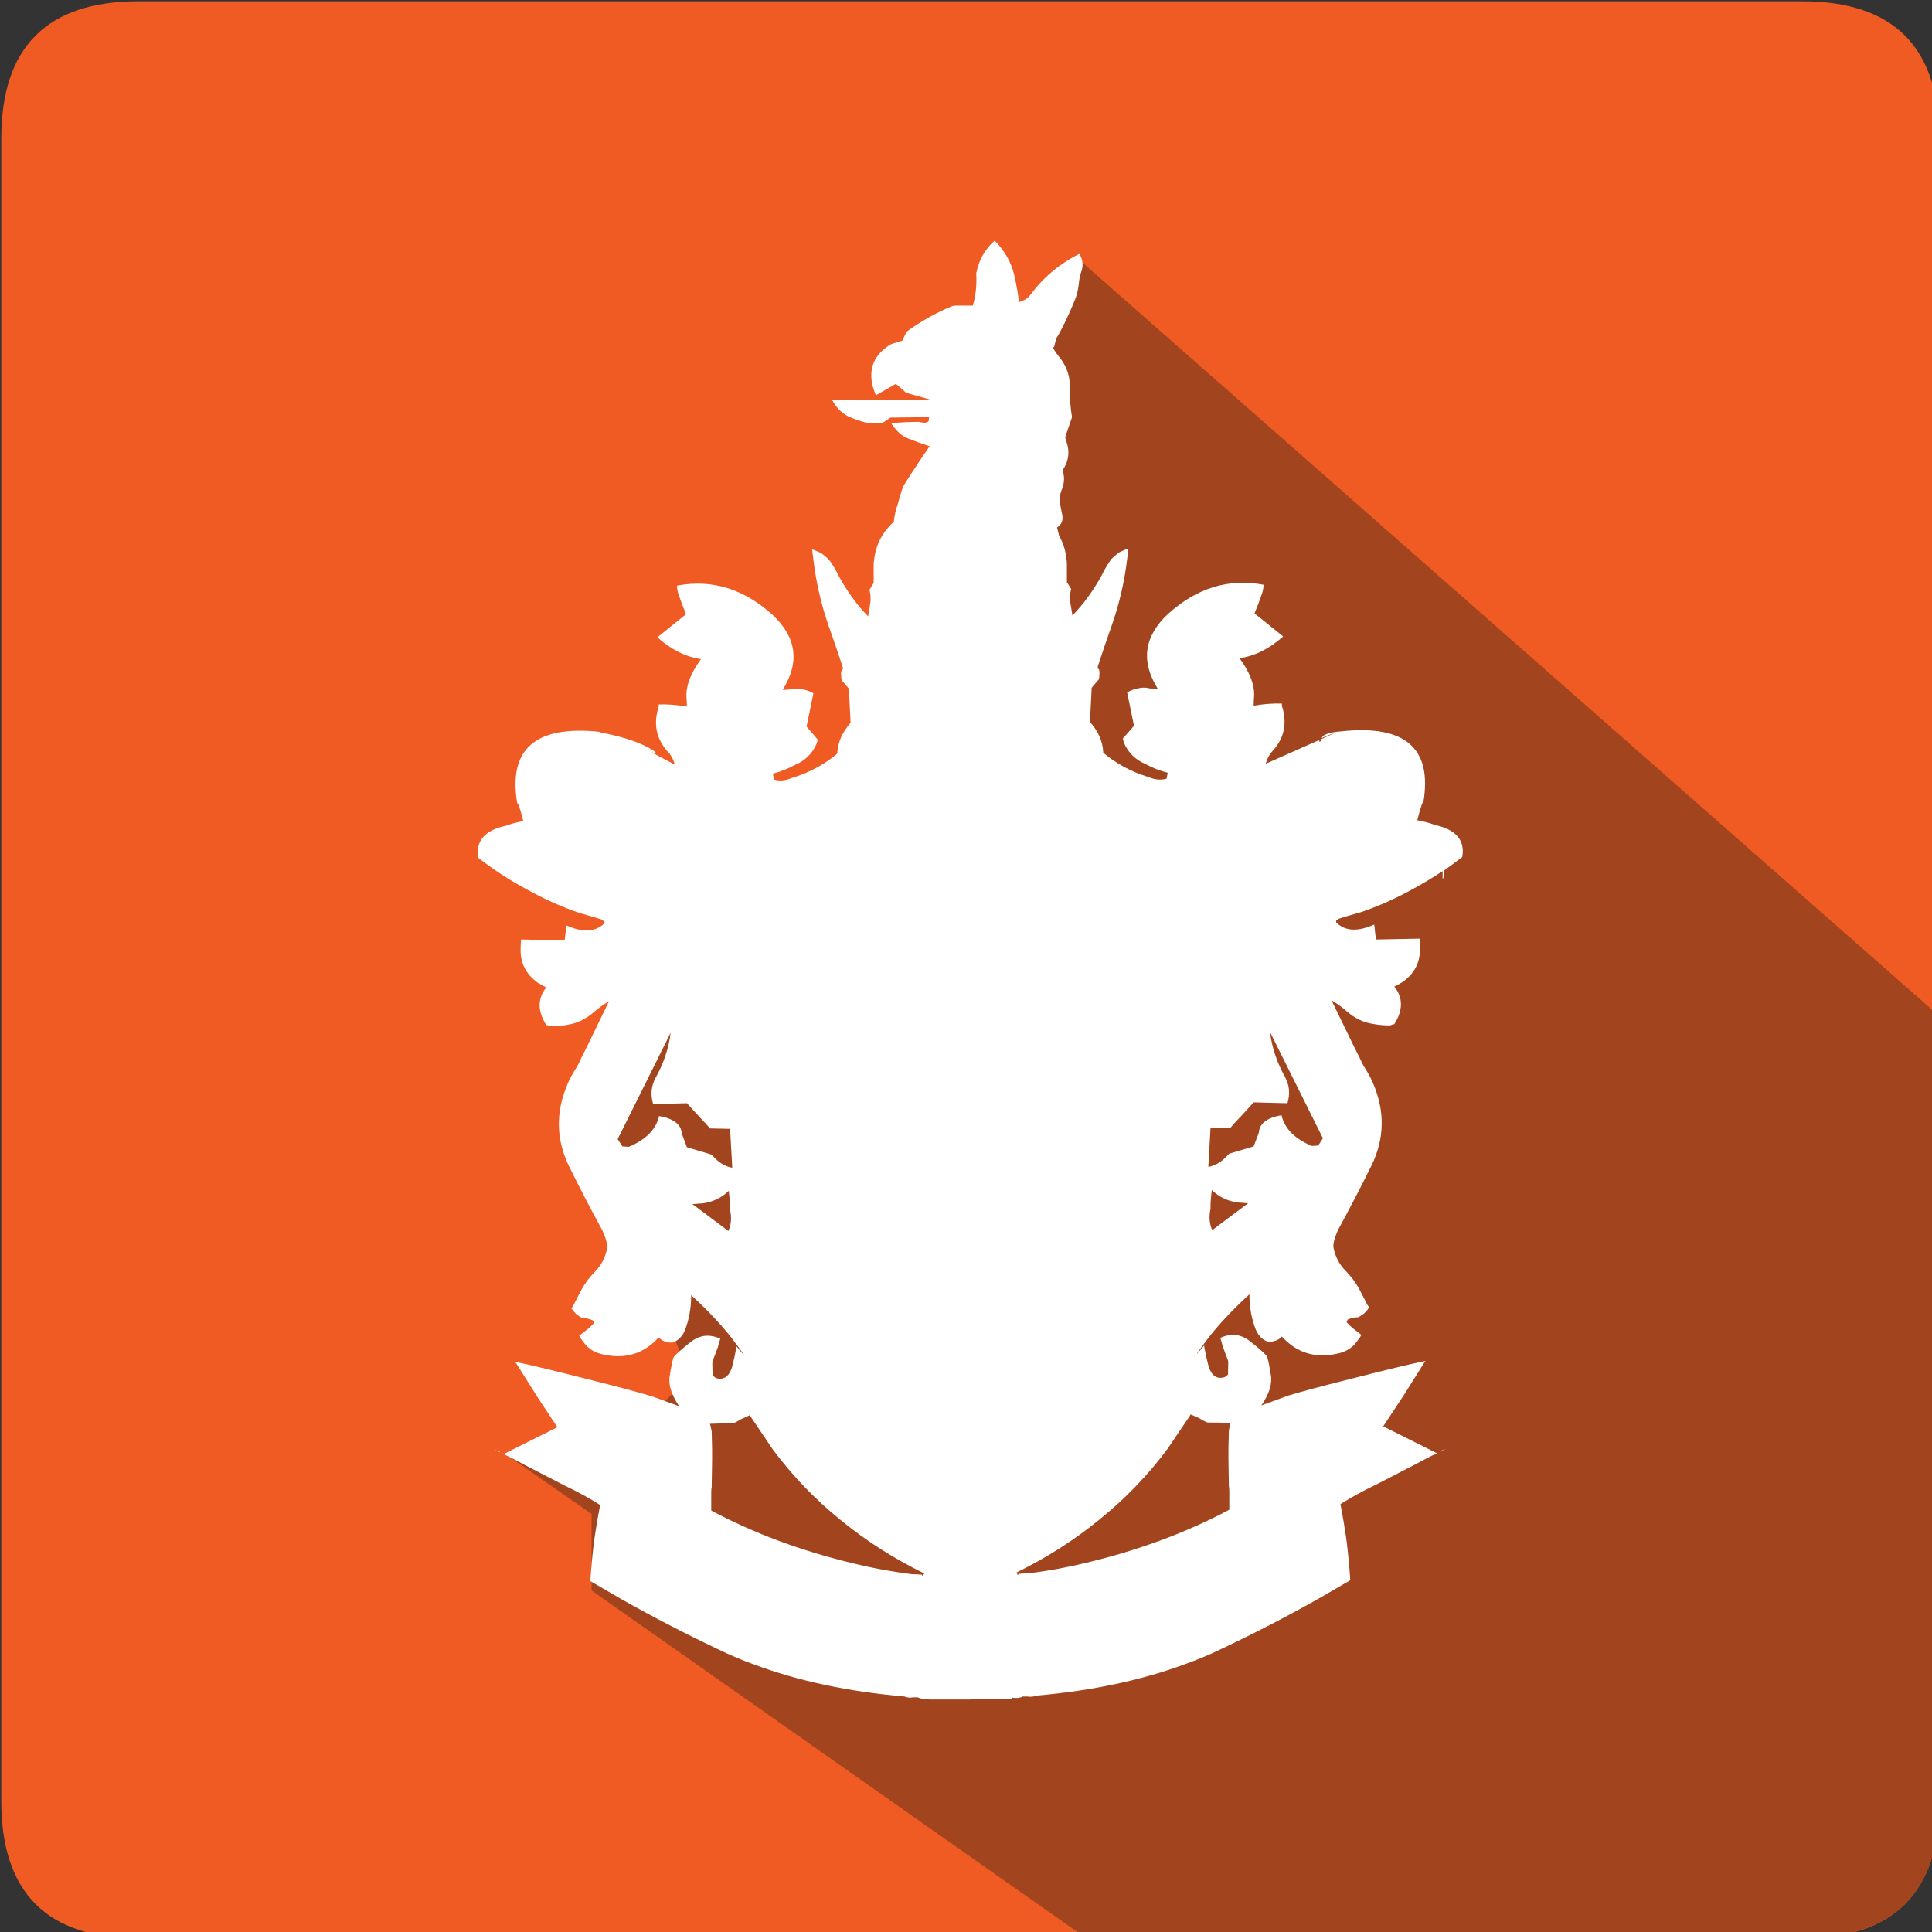
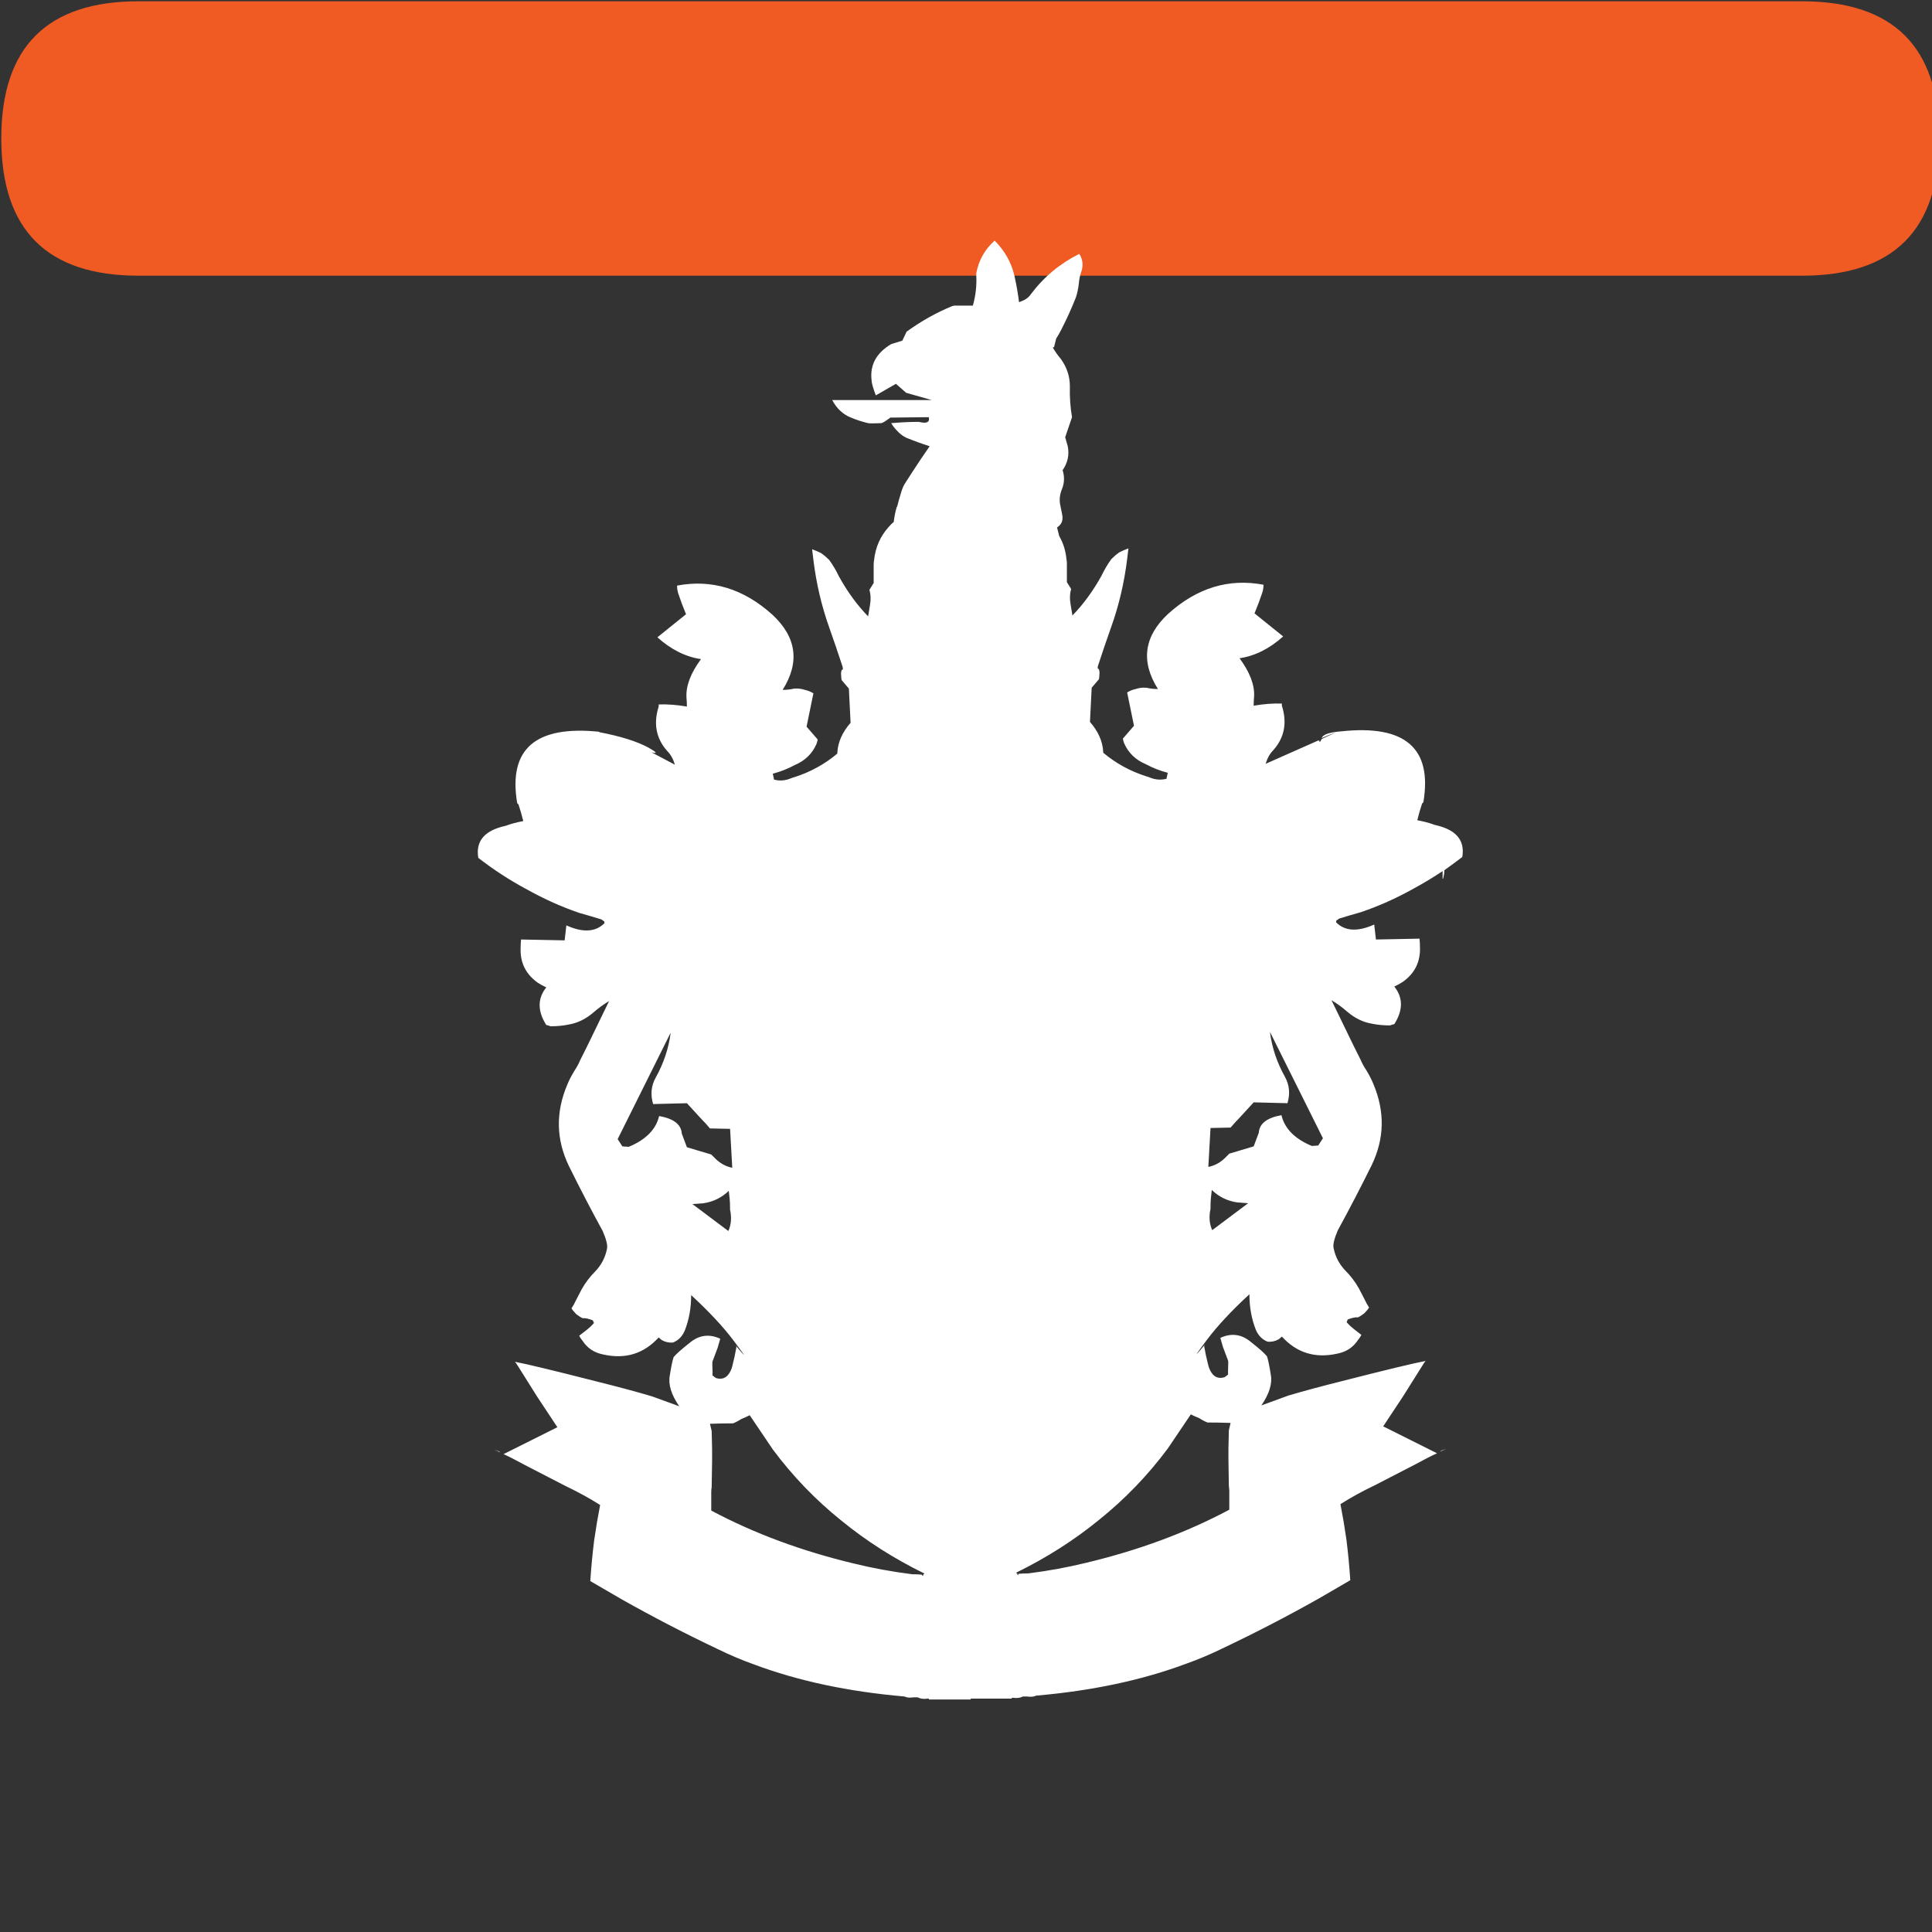
<svg xmlns="http://www.w3.org/2000/svg" xmlns:xlink="http://www.w3.org/1999/xlink" preserveAspectRatio="none" width="226" height="226" viewBox="0 0 226 226">
  <rect x="0" y="0" width="226" height="226" fill="#333333" stroke="none" />
  <defs>
-     <path fill="#F05A23" d="M226.85 16.2Q226.85.15 210.8.15H16.2Q.15.15.15 16.2v194.5q0 16.05 16.05 16.05h194.6q16.05 0 16.05-16.05V16.2z" id="a" />
-     <path fill="#A2451E" d="M126.2 30.35L98.75 90 67.1 128.5l7.35 16.35 6.15 16.1-3.3 3.5-17.5 6.1 9.4 6.55v8.95l57.9 40.7h83.6q16.2 0 16.2-16.05v-91.8L126.2 30.35z" id="b" />
+     <path fill="#F05A23" d="M226.85 16.2Q226.85.15 210.8.15H16.2Q.15.15.15 16.2q0 16.05 16.05 16.05h194.6q16.05 0 16.05-16.05V16.2z" id="a" />
    <path fill="#FFF" d="M58.5 169.9q-.05-.1-.2-.15-.85-.3-.1 0l.3.15m110-.1l.3-.15q.75-.3-.1 0-.15.05-.2.15m-2.7-73.9q.25-1 .55-1.9l.15-.15q1.6-9.5-9.6-8.3-1.95.15-2.25.7 0 .05-.05.1.5-.25 1.7-.7l-1.7.8q-.15.35-.25.35v-.15q-.15 0-.1-.05l-6.2 2.75q.3-1 .9-1.6 1.95-2.2 1-5.2v-.25q-1.55-.05-3.3.25 0-.55.05-1.1.1-2-1.7-4.45 2.7-.4 5.1-2.55l-3.35-2.7q.5-1.2.9-2.4.15-.45.15-.95-6.1-1.15-11.15 3.4-4.25 3.95-1.2 8.8-.7 0-1.35-.15h-.05q-.6-.05-1.2.15-.5.1-1 .4l.8 3.9-1.3 1.5q.05.3.15.55.75 1.7 2.55 2.45 1.2.65 2.55 1l-.15.7q-1 .25-1.95-.15-.25-.1-.45-.15-2.8-.9-5-2.75v-.1q-.1-1.85-1.55-3.5l.2-4 .85-1q.05-.25.05-.5.05-.35-.05-.65 0-.05-.1-.05 0-.05-.05-.1 0-.15.05-.3.75-2.3 1.55-4.55 1.35-3.8 1.85-7.9l.15-1.25q-.55.2-1.05.45-.5.35-.95.8-.65.9-1.15 1.95-1.5 2.7-3.4 4.65l-.2-1.2q-.2-1.05.05-1.9l-.5-.8v-2.15q0-.3-.05-.55-.15-1.5-.85-2.7l-.25-1q.8-.5.6-1.5l-.2-1q-.25-1 .2-2.05.4-1.05.05-2.15.9-1.3.6-2.8-.15-.55-.3-1.05l.8-2.35q-.3-1.75-.25-3.6 0-1.75-1.05-3.2-.55-.65-.95-1.35l.15-.05.25-1q.3-.45.6-1.05.95-1.85 1.7-3.75.25-.75.35-1.65.05-.65.25-1.25.45-1.2-.2-2.2-3.4 1.7-5.65 4.7-.3.45-.8.7-.3.15-.6.25-.15-1.35-.55-3.15-.55-2.3-2.3-4.05-1.7 1.5-2.15 3.8v.2q.1 1.85-.4 3.6h-2.2q-.1.05-.2.05-2.8 1.15-5.35 3l-.5 1.05-1.3.4q-2.6 1.55-2.3 4.2 0 .5.5 1.8l2.35-1.35 1.2 1.05 3 .85H97.35q.8 1.5 2.2 2.05.95.4 2 .65.3.05 1.55 0 .25-.05 1.05-.65l4.5-.05q.2.9-1.15.55-1.6 0-3.25.15.3.5.7.9.45.5 1.05.8 1.35.55 2.75 1-1.05 1.5-2.05 3.05l-.9 1.4q-.25.45-.4 1-.25.8-.45 1.6l-.05.05q-.25.85-.35 1.75-.35.3-.6.6-1.45 1.6-1.7 3.85-.05.25-.05.55v2.15l-.5.8q.25.85.05 1.9l-.2 1.2q-1.9-1.95-3.4-4.65-.5-1.05-1.15-1.95-.45-.45-.95-.8-.5-.25-1.05-.45l.15 1.25q.5 4.1 1.85 7.9.8 2.25 1.55 4.55.05.15.05.3-.05.05-.05.1-.1 0-.1.05-.1.3-.05.65 0 .25.05.5l.85 1 .2 4q-1.45 1.65-1.55 3.5v.1q-2.2 1.85-5 2.75-.2.05-.45.15-.95.4-1.95.15l-.15-.7q1.35-.35 2.55-1 1.8-.75 2.55-2.45.1-.25.15-.55l-1.3-1.5.8-3.9q-.5-.3-1-.4-.6-.2-1.2-.15h-.05q-.65.15-1.35.15 3.05-4.85-1.2-8.8-5.05-4.55-11.15-3.4 0 .5.15.95.4 1.2.9 2.4l-3.35 2.7q2.4 2.15 5.1 2.55-1.8 2.45-1.7 4.45.05.55.05 1.1-1.75-.3-3.3-.25v.25q-.95 3 1 5.2.6.6.9 1.6L76.2 88q1.15.3-.35-.55-2.05-1.1-5.75-1.8v-.05q-11.2-1.15-9.6 8.35l.15.15q.3.9.55 1.9v.05q-1.1.2-2.05.55-3.7.8-3.2 3.75 2.7 2.1 5.7 3.7 3.05 1.7 6.15 2.75 1.25.35 2.55.75.15.1.35.25v.2q-1.55 1.55-4.45.25l-.2 1.75-5.1-.1q-.05.5-.05 1-.1 2.55 2 4.05.45.3 1 .55-1.55 1.95 0 4.4.25.05.5.15 1.15 0 2.1-.2 1.55-.25 2.9-1.4.85-.75 1.85-1.35-1.25 2.55-2.55 5.25l-.45.9-.4.8q-.25.6-.65 1.2-.55.9-.85 1.65-2.05 4.85.2 9.5 1.9 3.85 3.95 7.6.65 1.5.5 2.1-.3 1.5-1.35 2.6-.95.95-1.6 2.1-.35.7-.7 1.35-.2.45-.5.9.15.25.4.5.15.2.4.35.2.15.5.3.45-.05 1.2.25.05.1.1.25.05.05 0 .1-.35.4-.8.75l-.9.7q.15.3.4.6.85 1.3 2.45 1.6 3.85.85 6.45-2l.35.3q.6.35 1.3.3.95-.35 1.4-1.4.75-1.9.75-4.15 3.1 2.85 4.95 5.3 1.8 2.4.9 1.35-.9-1.1-.55-.6-.2 1.15-.5 2.3-.1.4-.35.8-.55.85-1.55.55l-.4-.3v-.45q-.05-1.15 0-1.2l.6-1.6q.15-.55.3-1.05-1.95-.9-3.6.5-1.4 1.1-1.85 1.65-.2.55-.45 2.15-.3 1.55 1.1 3.6l-3.15-1.15q-2.5-.75-6.7-1.8-7.25-1.85-9.35-2.25.05.1.15.2.45.7 2.45 3.9l2.35 3.55-6.3 3.15q.9.4 2.55 1.3 2.5 1.3 4.65 2.4 2.3 1.1 4.1 2.25-.4 2.05-.7 4.15-.3 2.4-.45 4.75l3.7 2.15q5.5 3.1 11.3 5.85 2.05 1 4.15 1.75 7.75 2.9 17.6 3.75.4.2 1.05.1h.5q.45.25 1.15.15h.15v.1h4.9v-.1h4.8v-.1h.15q.7.1 1.15-.15h.5q.65.1 1.05-.1 9.85-.85 17.6-3.75 2.1-.75 4.15-1.75 5.8-2.75 11.3-5.85l3.7-2.15q-.15-2.35-.45-4.75-.3-2.1-.7-4.15 1.8-1.15 4.1-2.25 2.15-1.1 4.65-2.4 1.65-.9 2.55-1.3l-6.3-3.15 2.35-3.55q2-3.2 2.45-3.9.1-.1.15-.2-2.1.4-9.35 2.25-4.2 1.05-6.7 1.8l-3.15 1.15q1.4-2.05 1.1-3.6-.25-1.6-.45-2.15-.45-.55-1.85-1.65-1.65-1.4-3.6-.5.15.5.3 1.05l.6 1.6q.05.05 0 1.2v.45l-.4.3q-1 .3-1.55-.55-.25-.4-.35-.8-.3-1.15-.5-2.3.35-.5-.55.6-.9 1.05.9-1.35 1.85-2.45 4.95-5.3 0 2.25.75 4.15.45 1.05 1.4 1.4.7.05 1.3-.3l.35-.3q2.6 2.85 6.45 2 1.6-.3 2.45-1.6.25-.3.4-.6l-.9-.7q-.45-.35-.8-.75-.05-.05 0-.1.05-.15.1-.25.75-.3 1.2-.25.3-.15.5-.3.25-.15.4-.35.25-.25.4-.5-.3-.45-.5-.9-.35-.65-.7-1.35-.65-1.15-1.6-2.1-1.05-1.1-1.35-2.6-.15-.6.5-2.1 2.05-3.75 3.95-7.6 2.25-4.65.2-9.5-.3-.75-.85-1.65-.4-.6-.65-1.2l-.4-.8-.45-.9q-1.3-2.7-2.55-5.25 1 .6 1.85 1.35 1.35 1.15 2.9 1.4.95.2 2.1.2.25-.1.5-.15 1.55-2.45 0-4.4.55-.25 1-.55 2.1-1.5 2-4.05 0-.5-.05-1l-5.1.1-.2-1.75q-2.9 1.3-4.45-.25v-.2q.2-.15.35-.25 1.3-.4 2.55-.75 3.1-1.05 6.15-2.75 1.75-.95 3.4-2.05v.9h.05q.15-.5.15-1 1.05-.75 2.1-1.55.5-2.95-3.2-3.75-.95-.35-2.05-.55v-.05m-89.4 33.25l3.95-.1 1.65 1.8q.5.5 1.05 1.15l2.35.05.25 4.45v.1q-1.05-.2-1.9-1l-.55-.55-2.85-.85-.6-1.6q-.1-1.6-2.65-2.05-.55 2.35-3.55 3.6l-.75-.05-.55-.85 6.2-12.45q-.35 2.75-1.75 5.25-.8 1.45-.3 3.1m65.2 12.25v-.25q0-.55.05-1.05l.1-.9q1.25 1.2 2.95 1.45l1.3.1-4.2 3.15q-.5-1.1-.2-2.5m-.25-5l.25-4.45 2.35-.05q.55-.65 1.05-1.15l1.65-1.8 3.95.1q.5-1.65-.3-3.1-1.4-2.5-1.75-5.25l6.2 12.45-.55.85-.75.05q-3-1.25-3.55-3.6-2.55.45-2.65 2.05l-.6 1.6-2.85.85-.55.55q-.85.8-1.9 1v-.1M85.2 144l-4.2-3.15 1.3-.1q1.7-.25 2.95-1.45l.1.9q.05.5.05 1.05v.25q.3 1.4-.2 2.5m.55 22.5q.5-.2.95-.5.5-.2 1-.45l2.7 4q3.5 4.7 8.05 8.35 4.35 3.55 9.65 6.15v.1h-.1v.15h-.15v-.1q-.55-.05-1.15-.05-3.55-.45-6.8-1.25-9.2-2.2-16.7-6.2v-2.15q0-.3.05-.6l.05-3.15v-1.25l-.05-2.15-.2-.85q1.35-.05 2.7-.05m33.15 17.55v-.1q5.3-2.6 9.65-6.15 4.55-3.65 8.05-8.35l2.7-4q.5.25 1 .45.45.3.95.5 1.35 0 2.7.05l-.2.85-.05 2.15v1.25l.05 3.15q.05.3.05.6v2.15q-7.5 4-16.7 6.2-3.25.8-6.8 1.25-.6 0-1.15.05v.1H119v-.15h-.1z" id="c" />
  </defs>
  <use xlink:href="#a" />
  <use xlink:href="#b" />
  <use xlink:href="#c" />
</svg>